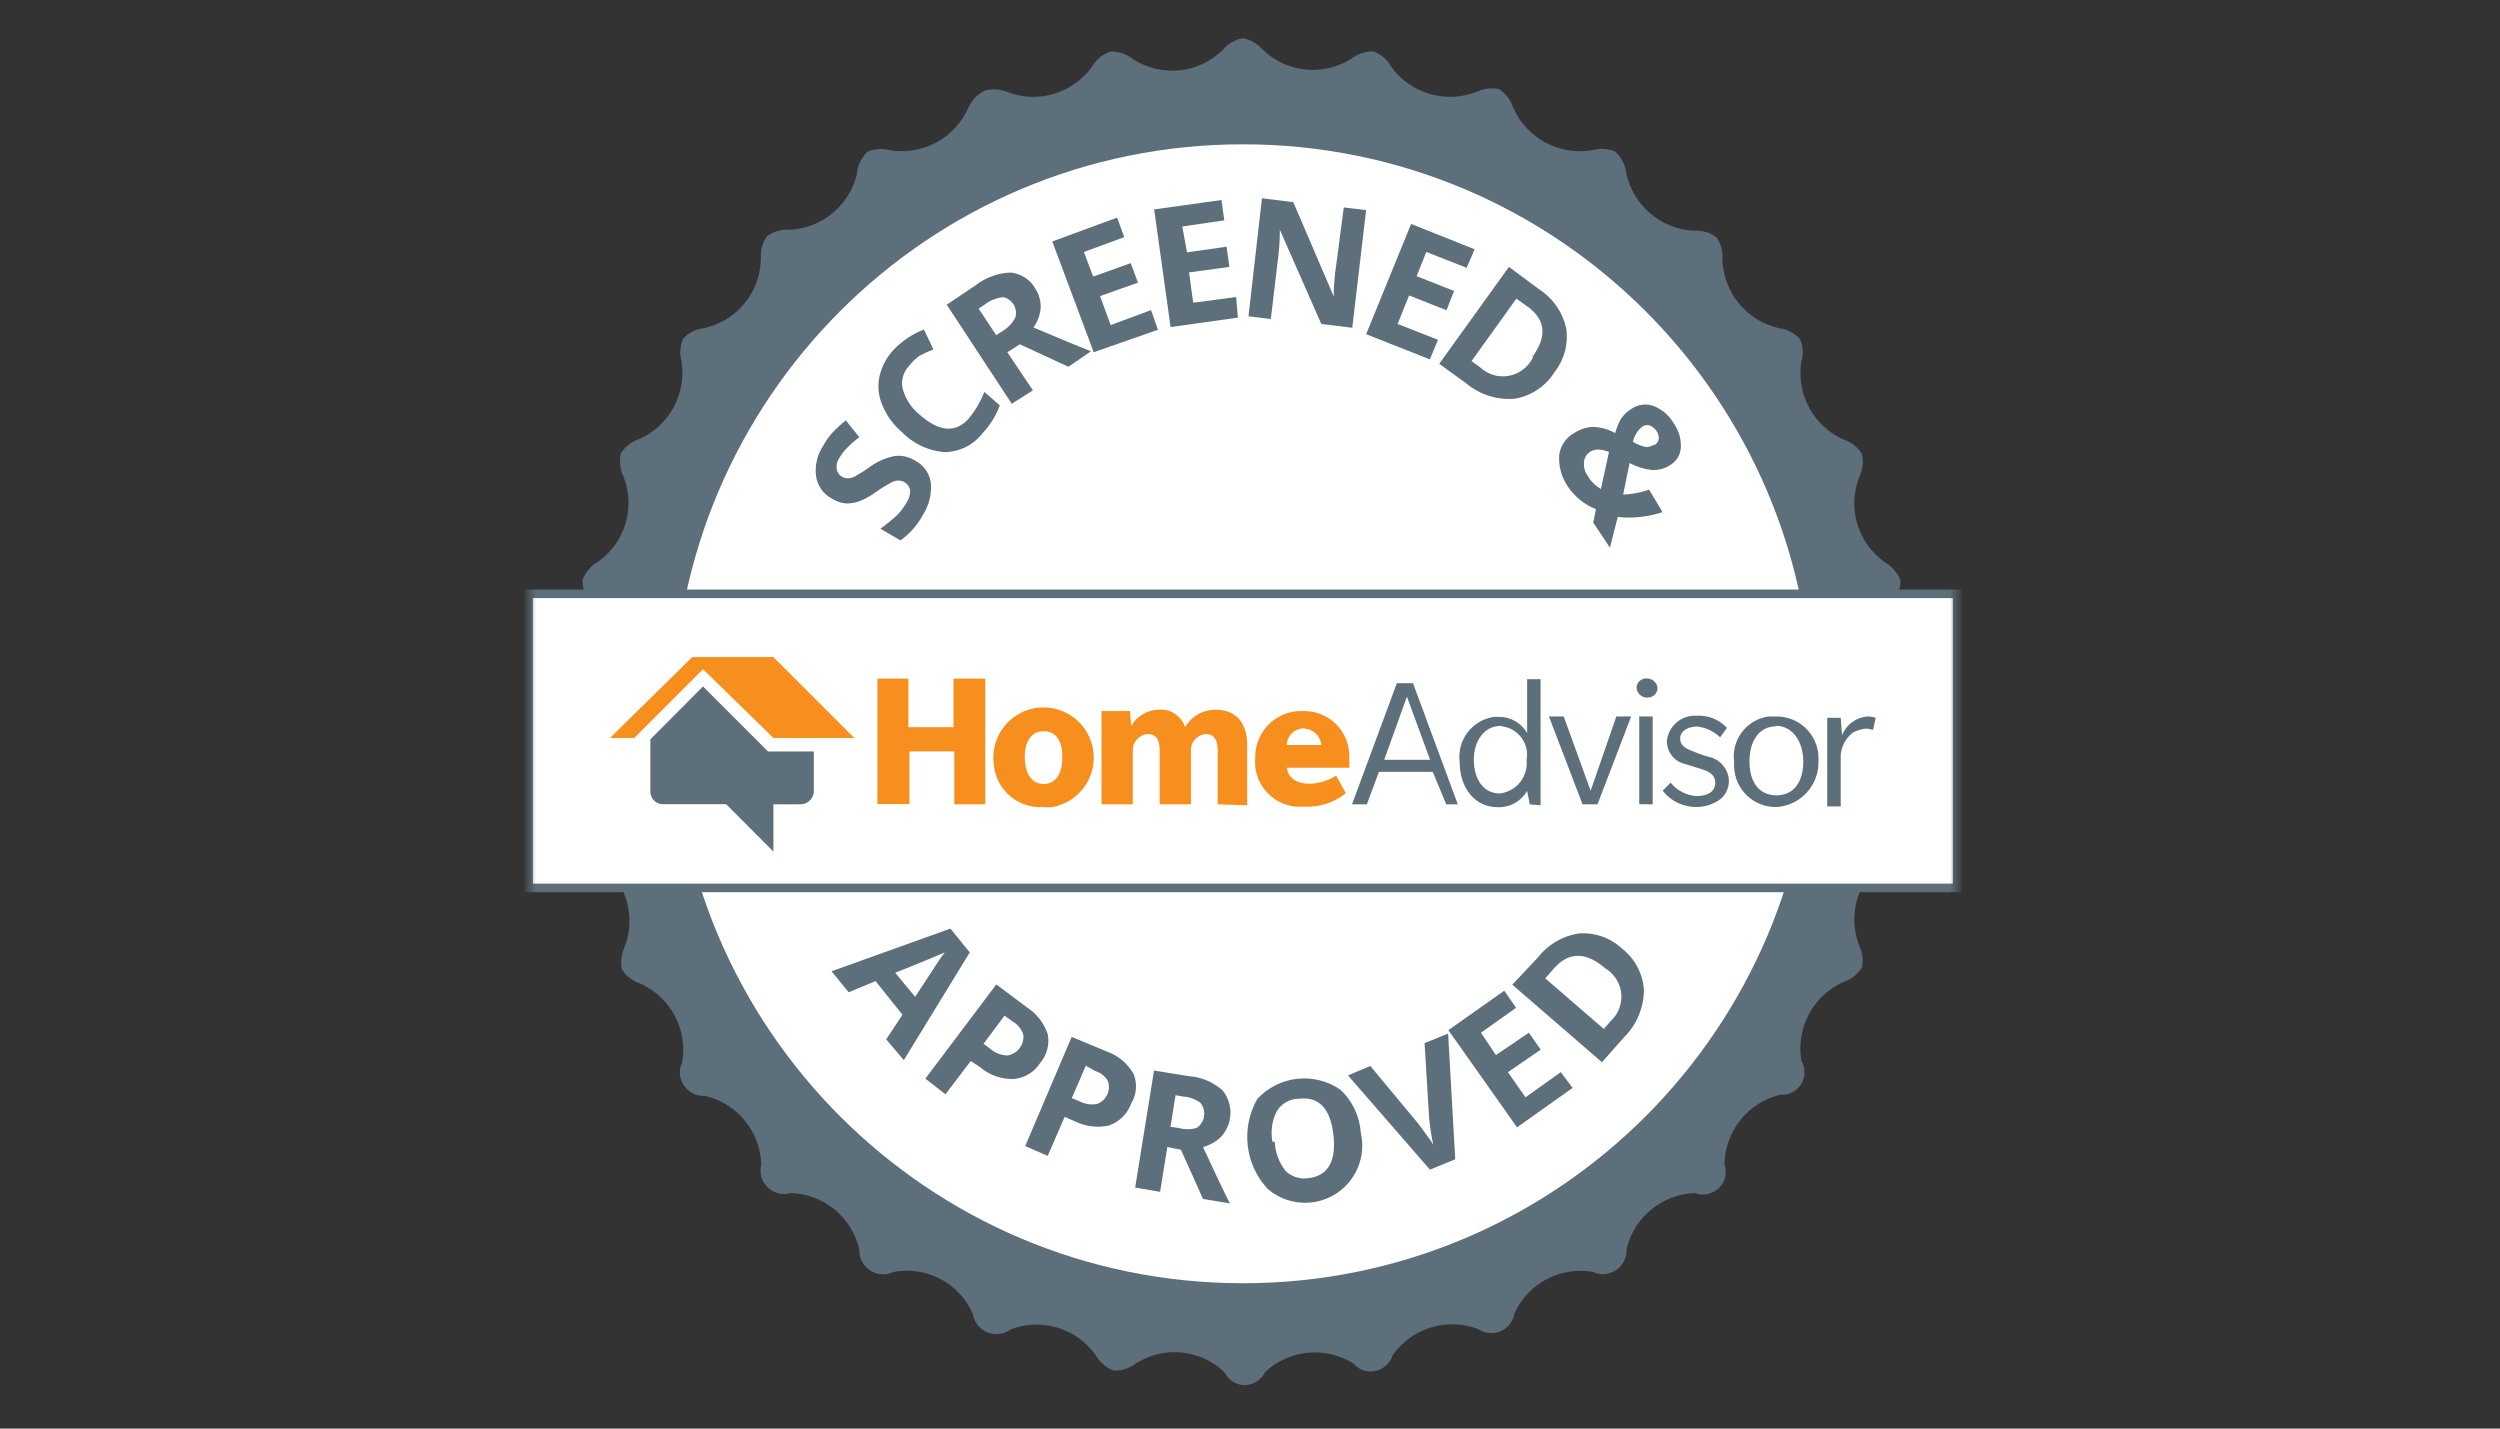
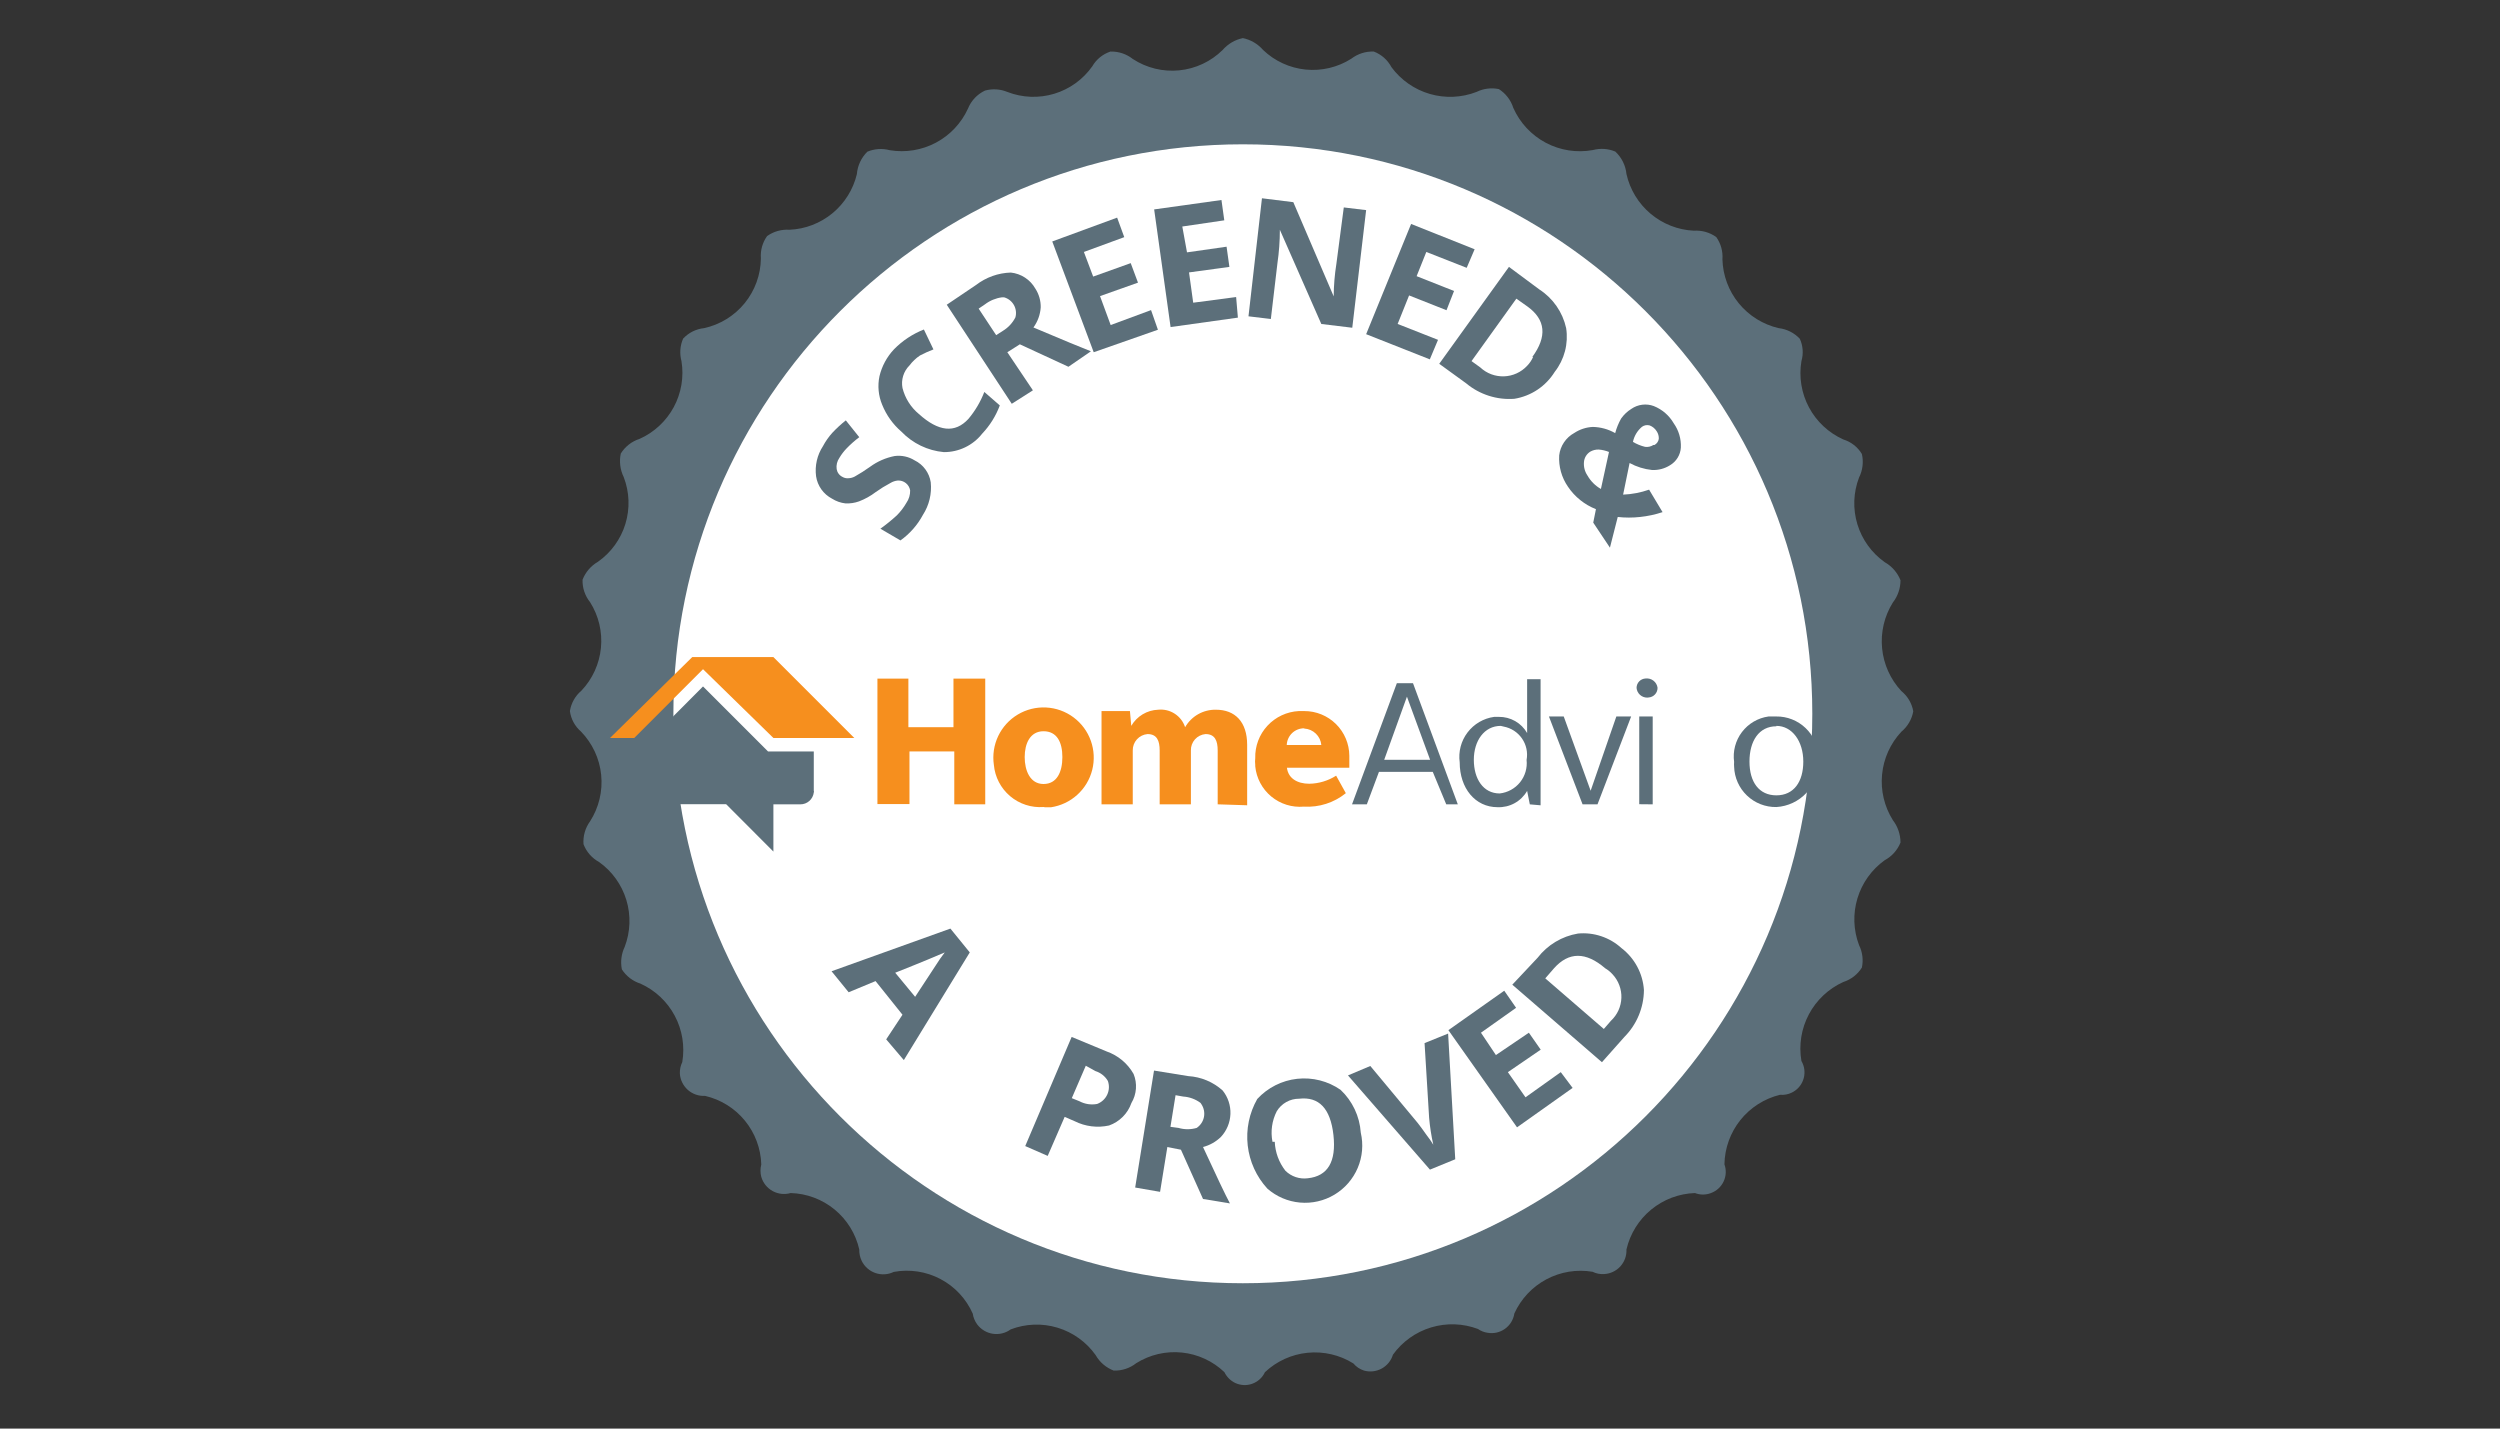
<svg xmlns="http://www.w3.org/2000/svg" width="175" height="100" viewBox="0 0 175 100" fill="none">
  <rect x="0" y="0" width="175" height="100" fill="#333333" stroke="none" />
  <mask id="mask0_5_359" style="mask-type:luminance" maskUnits="userSpaceOnUse" x="37" y="0" width="100" height="100">
    <path d="M137 0H37V100H137V0Z" fill="white" />
  </mask>
  <g mask="url(#mask0_5_359)">
    <path d="M87.001 2.667C87.55 2.781 88.046 3.072 88.414 3.496C89.227 4.275 90.278 4.759 91.398 4.87C92.519 4.981 93.644 4.713 94.594 4.108C95.045 3.763 95.601 3.587 96.168 3.609C96.698 3.811 97.137 4.2 97.402 4.702C98.067 5.604 99.01 6.263 100.086 6.576C101.162 6.889 102.311 6.84 103.356 6.435C103.841 6.197 104.392 6.127 104.921 6.237C105.4 6.542 105.757 7.005 105.929 7.547C106.391 8.593 107.191 9.454 108.201 9.991C109.21 10.527 110.371 10.709 111.497 10.505C112.018 10.365 112.571 10.401 113.07 10.609C113.514 11.02 113.793 11.58 113.852 12.182C114.096 13.268 114.689 14.243 115.539 14.959C116.39 15.676 117.452 16.094 118.563 16.149C119.123 16.11 119.679 16.266 120.136 16.592C120.46 17.046 120.613 17.6 120.57 18.156C120.601 19.281 121.005 20.364 121.717 21.235C122.43 22.106 123.411 22.716 124.508 22.97C125.073 23.035 125.598 23.299 125.987 23.714C126.212 24.205 126.252 24.761 126.1 25.278C125.913 26.388 126.1 27.527 126.63 28.52C127.16 29.512 128.005 30.3 129.03 30.762C129.575 30.928 130.038 31.291 130.331 31.779C130.46 32.335 130.39 32.919 130.133 33.428C129.732 34.475 129.691 35.626 130.017 36.699C130.343 37.772 131.017 38.706 131.932 39.354C132.432 39.638 132.821 40.083 133.035 40.617C133.035 41.183 132.846 41.734 132.497 42.181C131.903 43.134 131.639 44.257 131.746 45.376C131.853 46.495 132.326 47.547 133.091 48.371C133.533 48.727 133.831 49.233 133.929 49.793C133.828 50.355 133.531 50.862 133.091 51.225C132.325 52.046 131.852 53.097 131.745 54.215C131.637 55.332 131.902 56.454 132.497 57.406C132.845 57.857 133.034 58.41 133.035 58.979C132.823 59.507 132.433 59.944 131.932 60.213C131.019 60.867 130.347 61.805 130.022 62.88C129.697 63.955 129.735 65.108 130.133 66.158C130.375 66.645 130.445 67.2 130.331 67.732C130.031 68.211 129.569 68.569 129.03 68.74C127.999 69.207 127.151 70.004 126.621 71.005C126.091 72.005 125.907 73.154 126.1 74.27C126.31 74.629 126.369 75.057 126.265 75.459C126.161 75.861 125.902 76.207 125.544 76.418L125.422 76.484C125.168 76.609 124.884 76.661 124.602 76.635C123.506 76.902 122.529 77.525 121.825 78.406C121.121 79.288 120.729 80.378 120.711 81.506C120.851 81.897 120.83 82.327 120.653 82.703C120.477 83.079 120.159 83.37 119.769 83.513C119.409 83.654 119.008 83.654 118.648 83.513C117.525 83.552 116.447 83.96 115.581 84.673C114.714 85.387 114.106 86.367 113.852 87.461C113.862 87.677 113.829 87.893 113.756 88.097C113.682 88.301 113.569 88.489 113.423 88.649C113.277 88.809 113.101 88.939 112.904 89.031C112.708 89.123 112.495 89.175 112.279 89.185C112.003 89.203 111.726 89.147 111.478 89.024C110.371 88.839 109.234 89.025 108.244 89.554C107.254 90.082 106.467 90.923 106.004 91.945C105.972 92.159 105.897 92.364 105.785 92.548C105.672 92.733 105.523 92.893 105.347 93.018C105.172 93.144 104.973 93.233 104.761 93.28C104.551 93.327 104.332 93.331 104.12 93.292C103.883 93.257 103.656 93.167 103.46 93.029C102.408 92.633 101.254 92.594 100.178 92.919C99.102 93.245 98.162 93.915 97.506 94.828C97.381 95.242 97.099 95.59 96.72 95.798C96.341 96.006 95.896 96.057 95.48 95.94C95.19 95.847 94.932 95.674 94.736 95.441C93.781 94.845 92.656 94.582 91.537 94.693C90.417 94.803 89.365 95.282 88.546 96.053C88.459 96.239 88.336 96.407 88.184 96.545C88.032 96.684 87.855 96.791 87.661 96.861C87.468 96.931 87.262 96.963 87.057 96.953C86.851 96.944 86.65 96.894 86.464 96.807C86.135 96.647 85.869 96.382 85.71 96.053C84.898 95.276 83.85 94.792 82.733 94.678C81.615 94.563 80.491 94.825 79.539 95.421C79.09 95.777 78.528 95.961 77.956 95.94C77.422 95.736 76.976 95.353 76.694 94.856C76.043 93.939 75.105 93.265 74.029 92.939C72.953 92.613 71.799 92.655 70.749 93.057C70.39 93.319 69.943 93.43 69.504 93.365C69.065 93.299 68.669 93.063 68.403 92.708C68.24 92.485 68.133 92.227 68.092 91.955C67.633 90.916 66.838 90.063 65.834 89.533C64.831 89.003 63.677 88.827 62.561 89.034C62.363 89.13 62.148 89.187 61.928 89.2C61.709 89.213 61.488 89.183 61.28 89.112C61.072 89.04 60.88 88.928 60.715 88.782C60.55 88.636 60.415 88.459 60.319 88.261C60.198 88.012 60.14 87.737 60.149 87.461C59.899 86.363 59.291 85.379 58.422 84.665C57.552 83.951 56.469 83.545 55.344 83.513C54.922 83.635 54.468 83.585 54.083 83.373C53.698 83.161 53.413 82.805 53.29 82.382C53.215 82.098 53.215 81.799 53.29 81.515C53.257 80.392 52.852 79.311 52.14 78.442C51.428 77.573 50.447 76.964 49.352 76.711C48.911 76.736 48.478 76.586 48.148 76.293C47.818 75.999 47.617 75.587 47.59 75.147C47.58 74.869 47.638 74.595 47.76 74.345C47.947 73.235 47.761 72.093 47.231 71.1C46.701 70.106 45.857 69.316 44.83 68.853C44.293 68.682 43.833 68.329 43.53 67.854C43.425 67.322 43.494 66.771 43.728 66.281C44.13 65.231 44.171 64.077 43.845 63C43.519 61.924 42.845 60.987 41.928 60.336C41.43 60.064 41.046 59.623 40.845 59.092C40.805 58.521 40.968 57.953 41.306 57.491C41.925 56.525 42.198 55.378 42.082 54.237C41.966 53.096 41.466 52.028 40.666 51.206C40.241 50.84 39.966 50.331 39.893 49.774C39.982 49.215 40.27 48.707 40.703 48.342C41.477 47.524 41.956 46.471 42.066 45.351C42.175 44.23 41.908 43.105 41.306 42.152C40.947 41.708 40.76 41.15 40.779 40.579C40.984 40.052 41.363 39.61 41.853 39.326C42.772 38.682 43.45 37.748 43.778 36.674C44.105 35.6 44.065 34.448 43.662 33.4C43.411 32.889 43.338 32.308 43.454 31.751C43.755 31.264 44.219 30.899 44.764 30.724C45.787 30.268 46.629 29.487 47.161 28.502C47.693 27.517 47.884 26.383 47.703 25.278C47.562 24.756 47.601 24.201 47.817 23.705C48.201 23.29 48.723 23.028 49.286 22.97C50.403 22.725 51.404 22.11 52.126 21.224C52.848 20.337 53.248 19.233 53.262 18.09C53.218 17.534 53.372 16.98 53.696 16.526C54.153 16.2 54.709 16.044 55.269 16.083C56.37 16.034 57.425 15.627 58.275 14.925C59.125 14.223 59.723 13.264 59.98 12.192C60.028 11.596 60.289 11.038 60.715 10.618C61.213 10.411 61.767 10.374 62.288 10.515C63.395 10.698 64.531 10.511 65.521 9.983C66.51 9.455 67.298 8.616 67.762 7.594C67.986 7.042 68.41 6.595 68.949 6.341C69.466 6.198 70.017 6.231 70.513 6.435C71.562 6.843 72.716 6.889 73.794 6.564C74.871 6.24 75.809 5.564 76.458 4.645C76.741 4.156 77.193 3.787 77.73 3.609C78.296 3.593 78.85 3.776 79.294 4.127C80.257 4.758 81.407 5.039 82.552 4.924C83.698 4.809 84.769 4.305 85.587 3.496C85.955 3.072 86.452 2.781 87.001 2.667Z" fill="#5C6F7A" />
    <path d="M86.999 89.827C109.015 89.827 126.861 71.979 126.861 49.964C126.861 27.949 109.015 10.102 86.999 10.102C64.984 10.102 47.137 27.949 47.137 49.964C47.137 71.979 64.984 89.827 86.999 89.827Z" fill="white" />
    <path d="M64.021 32.224C64.32 32.369 64.579 32.585 64.775 32.853C64.972 33.12 65.102 33.431 65.152 33.76C65.234 34.56 65.041 35.364 64.605 36.04C64.226 36.75 63.687 37.362 63.032 37.83L61.628 37.01C62.033 36.72 62.42 36.405 62.787 36.068C63.043 35.809 63.265 35.517 63.447 35.201C63.626 34.945 63.718 34.638 63.71 34.325C63.676 34.124 63.568 33.942 63.408 33.815C63.248 33.688 63.047 33.625 62.843 33.637C62.663 33.655 62.489 33.713 62.335 33.807C61.975 33.997 61.629 34.211 61.298 34.447C60.942 34.719 60.548 34.937 60.13 35.097C59.828 35.205 59.508 35.253 59.188 35.239C58.853 35.202 58.531 35.089 58.246 34.909C57.948 34.754 57.691 34.531 57.496 34.258C57.301 33.984 57.173 33.668 57.125 33.336C57.03 32.6 57.2 31.856 57.605 31.235C57.786 30.895 58.007 30.578 58.265 30.293C58.558 29.982 58.873 29.692 59.207 29.426L60.149 30.603C59.837 30.838 59.544 31.096 59.273 31.376C59.074 31.581 58.9 31.808 58.755 32.054C58.596 32.282 58.528 32.561 58.566 32.836C58.585 32.953 58.631 33.064 58.702 33.159C58.772 33.254 58.865 33.331 58.971 33.383C59.093 33.456 59.235 33.489 59.376 33.477C59.538 33.474 59.696 33.432 59.838 33.355C60.205 33.148 60.561 32.922 60.903 32.676C61.415 32.301 62.003 32.043 62.627 31.922C63.112 31.859 63.605 31.965 64.021 32.224Z" fill="#5C6F7A" />
    <path d="M63.664 25.581C63.459 25.784 63.307 26.035 63.222 26.311C63.136 26.587 63.12 26.88 63.175 27.163C63.355 27.877 63.757 28.513 64.324 28.982C65.69 30.216 66.849 30.348 67.791 29.321C68.263 28.758 68.638 28.122 68.903 27.437L69.986 28.379C69.712 29.115 69.292 29.788 68.752 30.357C68.432 30.763 68.024 31.09 67.559 31.313C67.093 31.537 66.583 31.652 66.067 31.648C64.937 31.544 63.884 31.035 63.099 30.216C62.506 29.705 62.044 29.059 61.752 28.332C61.488 27.701 61.422 27.004 61.563 26.334C61.732 25.628 62.083 24.978 62.581 24.45C63.173 23.846 63.886 23.375 64.672 23.065L65.341 24.459C65.019 24.582 64.704 24.723 64.399 24.884C64.117 25.073 63.868 25.309 63.664 25.581Z" fill="#5C6F7A" />
    <path d="M70.513 24.657L72.303 27.323L70.824 28.265L66.273 21.331L68.327 19.946C69.026 19.409 69.877 19.105 70.758 19.079C71.112 19.117 71.453 19.238 71.751 19.433C72.049 19.628 72.297 19.891 72.473 20.201C72.728 20.593 72.859 21.052 72.85 21.52C72.815 22.026 72.639 22.512 72.341 22.923C74.395 23.79 75.751 24.355 76.364 24.591L74.79 25.674L71.389 24.101L70.513 24.657ZM69.731 23.46L70.202 23.159C70.576 22.933 70.88 22.606 71.078 22.217C71.159 21.926 71.122 21.614 70.973 21.351C70.825 21.088 70.578 20.894 70.287 20.813H70.136C69.705 20.87 69.295 21.039 68.949 21.303L68.506 21.604L69.731 23.46Z" fill="#5C6F7A" />
    <path d="M81.054 23.082L76.56 24.656L73.658 16.902L78.199 15.234L78.698 16.6L75.872 17.637L76.522 19.361L79.15 18.419L79.659 19.785L77.002 20.727L77.747 22.753L80.573 21.707L81.054 23.082Z" fill="#5C6F7A" />
    <path d="M86.652 22.234L81.941 22.894L80.791 14.659L85.502 14L85.7 15.423L82.761 15.856L83.09 17.665L85.86 17.269L86.058 18.683L83.232 19.069L83.524 21.189L86.529 20.793L86.652 22.234Z" fill="#5C6F7A" />
    <path d="M94.659 22.942L92.492 22.679L89.59 16.084C89.59 16.869 89.533 17.653 89.42 18.429L88.959 22.33L87.394 22.142L88.337 13.879L90.532 14.152L93.358 20.747C93.365 19.984 93.427 19.221 93.547 18.467L94.065 14.52L95.629 14.708L94.659 22.942Z" fill="#5C6F7A" />
    <path d="M100.087 25.155L95.63 23.393L98.777 15.677L103.224 17.448L102.668 18.748L99.842 17.637L99.163 19.332L101.783 20.369L101.255 21.716L98.636 20.68L97.835 22.677L100.661 23.789L100.087 25.155Z" fill="#5C6F7A" />
    <path d="M108.83 26.031C108.521 26.529 108.109 26.956 107.621 27.281C107.134 27.606 106.582 27.822 106.003 27.916C104.781 28.007 103.571 27.618 102.63 26.832L100.746 25.466L105.627 18.682L107.746 20.256C108.708 20.876 109.385 21.851 109.631 22.969C109.714 23.507 109.686 24.057 109.548 24.583C109.41 25.11 109.166 25.603 108.83 26.031ZM107.257 24.995C108.311 23.556 108.199 22.376 106.917 21.452L106.145 20.906L103.007 25.277L103.62 25.72C103.842 25.928 104.103 26.091 104.389 26.198C104.674 26.305 104.978 26.354 105.283 26.344C105.587 26.333 105.887 26.263 106.164 26.136C106.441 26.01 106.691 25.83 106.899 25.607C107.077 25.425 107.221 25.211 107.322 24.976L107.257 24.995Z" fill="#5C6F7A" />
    <path d="M112.695 38.336L111.527 36.584L111.716 35.642C110.918 35.328 110.234 34.779 109.756 34.068C109.312 33.425 109.096 32.653 109.144 31.873C109.182 31.547 109.297 31.235 109.481 30.963C109.664 30.691 109.91 30.466 110.198 30.309C110.586 30.053 111.035 29.906 111.499 29.885C112.048 29.896 112.586 30.045 113.063 30.319C113.158 29.963 113.296 29.621 113.477 29.301C113.668 29.029 113.911 28.798 114.193 28.623C114.42 28.465 114.682 28.364 114.956 28.33C115.23 28.295 115.508 28.328 115.767 28.425C116.353 28.66 116.844 29.084 117.161 29.631C117.512 30.125 117.687 30.721 117.66 31.327C117.645 31.581 117.567 31.827 117.434 32.044C117.301 32.26 117.116 32.441 116.897 32.57C116.523 32.805 116.086 32.92 115.644 32.9C115.092 32.842 114.558 32.676 114.071 32.41L113.618 34.624C114.238 34.598 114.852 34.481 115.437 34.276L116.379 35.849C115.868 36.019 115.341 36.132 114.806 36.188C114.286 36.245 113.762 36.245 113.242 36.188L112.695 38.336ZM111.329 31.609C111.201 31.687 111.092 31.794 111.014 31.922C110.935 32.05 110.888 32.194 110.877 32.344C110.848 32.677 110.934 33.01 111.122 33.286C111.346 33.679 111.671 34.005 112.064 34.228L112.629 31.637C112.398 31.544 112.153 31.487 111.904 31.468C111.703 31.463 111.505 31.512 111.329 31.609ZM115.814 31.148C115.894 31.105 115.962 31.045 116.014 30.971C116.066 30.898 116.101 30.813 116.115 30.724C116.126 30.537 116.076 30.352 115.974 30.196C115.86 30.008 115.688 29.863 115.484 29.782C115.392 29.755 115.294 29.749 115.2 29.765C115.105 29.782 115.016 29.82 114.938 29.876C114.615 30.147 114.393 30.518 114.306 30.931C114.57 31.089 114.856 31.207 115.154 31.279C115.358 31.308 115.566 31.261 115.738 31.148H115.814Z" fill="#5C6F7A" />
    <path d="M62.034 72.755L63.174 71.031L61.289 68.676L59.405 69.458L58.209 67.988L66.528 65.001L67.884 66.669L63.268 74.206L62.034 72.755ZM64.059 69.778L65.802 67.121L66.132 66.669C65.68 66.867 64.568 67.338 62.665 68.091L64.059 69.778Z" fill="#5C6F7A" />
-     <path d="M72.831 74.384C72.628 74.709 72.352 74.981 72.025 75.181C71.698 75.381 71.329 75.501 70.947 75.533C70.081 75.552 69.239 75.25 68.582 74.685L67.951 74.271L66.18 76.598L64.776 75.505L69.741 68.91L71.87 70.503C72.56 70.945 73.078 71.61 73.34 72.387C73.409 72.737 73.4 73.097 73.312 73.443C73.224 73.789 73.059 74.11 72.831 74.384ZM68.846 73.065L69.317 73.413C69.646 73.698 70.061 73.864 70.495 73.885C70.835 73.84 71.144 73.664 71.357 73.395C71.57 73.126 71.669 72.785 71.635 72.443C71.527 72.077 71.289 71.762 70.966 71.557L70.316 71.096L68.846 73.065Z" fill="#5C6F7A" />
    <path d="M79.199 77.211C79.073 77.573 78.867 77.903 78.596 78.175C78.326 78.447 77.997 78.656 77.635 78.784C76.821 78.964 75.969 78.857 75.223 78.483L74.526 78.181L73.339 80.913L71.766 80.225L75.016 72.585L77.466 73.602C78.264 73.881 78.933 74.44 79.35 75.175C79.485 75.503 79.541 75.857 79.515 76.211C79.489 76.564 79.381 76.907 79.199 77.211ZM75.025 76.871L75.562 77.088C75.941 77.289 76.376 77.356 76.797 77.277C77.11 77.162 77.364 76.928 77.505 76.626C77.647 76.325 77.663 75.979 77.55 75.665C77.357 75.337 77.048 75.091 76.684 74.978L76.005 74.601L75.025 76.871Z" fill="#5C6F7A" />
    <path d="M81.714 80.291L81.205 83.429L79.462 83.127L80.781 74.94L83.174 75.327C84.069 75.38 84.919 75.735 85.586 76.335C85.96 76.801 86.153 77.386 86.13 77.983C86.108 78.579 85.871 79.148 85.464 79.585C85.114 79.925 84.683 80.168 84.211 80.291C85.153 82.327 85.775 83.645 86.095 84.239L84.211 83.928L82.666 80.48L81.714 80.291ZM81.931 78.878L82.496 78.954C82.911 79.076 83.353 79.076 83.768 78.954C84.031 78.777 84.214 78.504 84.276 78.193C84.338 77.882 84.274 77.559 84.098 77.295C84.078 77.257 84.053 77.222 84.022 77.192C83.673 76.937 83.258 76.787 82.826 76.759L82.289 76.664L81.931 78.878Z" fill="#5C6F7A" />
    <path d="M95.254 79.284C95.446 80.109 95.371 80.975 95.04 81.755C94.709 82.535 94.139 83.19 93.412 83.626C92.685 84.062 91.839 84.255 90.995 84.179C90.151 84.104 89.353 83.762 88.715 83.203C87.948 82.367 87.467 81.309 87.34 80.181C87.213 79.053 87.447 77.915 88.008 76.929C88.739 76.136 89.732 75.634 90.804 75.516C91.876 75.399 92.955 75.673 93.84 76.288C94.672 77.073 95.177 78.143 95.254 79.284ZM89.233 79.925C89.264 80.661 89.524 81.369 89.978 81.951C90.182 82.153 90.43 82.305 90.703 82.397C90.976 82.488 91.266 82.516 91.551 82.478C92.945 82.327 93.548 81.319 93.341 79.453C93.134 77.588 92.323 76.75 90.939 76.91C90.624 76.908 90.315 76.988 90.041 77.142C89.767 77.295 89.537 77.517 89.374 77.786C89.037 78.445 88.931 79.198 89.073 79.925H89.233Z" fill="#5C6F7A" />
    <path d="M99.719 73.018L101.368 72.349L101.867 81.149L100.096 81.874L94.358 75.279L95.922 74.619L99.238 78.605C99.427 78.841 99.625 79.123 99.86 79.453C100.031 79.669 100.188 79.895 100.331 80.131C100.192 79.51 100.094 78.881 100.039 78.247L99.719 73.018Z" fill="#5C6F7A" />
    <path d="M110.083 76.153L106.192 78.913L101.387 72.111L105.297 69.35L106.126 70.546L103.667 72.29L104.713 73.854L107.021 72.29L107.85 73.477L105.551 75.05L106.785 76.812L109.254 75.05L110.083 76.153Z" fill="#5C6F7A" />
    <path d="M113.502 66.366C113.958 66.715 114.335 67.158 114.606 67.665C114.878 68.172 115.038 68.731 115.075 69.305C115.065 70.535 114.575 71.711 113.709 72.584L112.136 74.355L105.861 68.928L107.632 67.044C108.327 66.143 109.336 65.537 110.459 65.348C111.009 65.296 111.564 65.36 112.088 65.536C112.612 65.711 113.094 65.994 113.502 66.366ZM112.362 67.779C111.012 66.617 109.818 66.617 108.782 67.779L108.169 68.485L112.268 72.028L112.767 71.453C112.988 71.247 113.166 71 113.292 70.725C113.417 70.45 113.486 70.153 113.497 69.851C113.508 69.549 113.458 69.249 113.352 68.966C113.247 68.683 113.086 68.423 112.88 68.203C112.73 68.036 112.555 67.893 112.362 67.779Z" fill="#5C6F7A" />
-     <path d="M137 41.568H37V62.154H137V41.568Z" fill="white" stroke="#5C6F7A" stroke-width="0.6" stroke-miterlimit="10" />
    <path d="M66.8 56.302V52.6H63.663V56.284H61.42V47.503H63.587V50.904H66.743V47.503H68.967V56.302H66.8Z" fill="#F68F1E" />
    <path d="M73.047 56.491C72.197 56.554 71.356 56.28 70.705 55.728C70.055 55.176 69.647 54.391 69.571 53.542C69.47 52.855 69.576 52.153 69.874 51.525C70.172 50.898 70.649 50.373 71.246 50.017C71.842 49.661 72.531 49.489 73.224 49.524C73.918 49.559 74.586 49.798 75.144 50.213C75.701 50.627 76.124 51.197 76.357 51.851C76.591 52.506 76.626 53.214 76.457 53.888C76.288 54.562 75.923 55.171 75.408 55.637C74.894 56.104 74.252 56.407 73.565 56.51H73.16L73.047 56.491ZM73.047 51.187C72.105 51.187 71.728 52.053 71.728 52.995C71.728 53.938 72.105 54.88 73.047 54.88C73.989 54.88 74.366 54.032 74.366 52.995C74.366 51.959 73.989 51.187 73.047 51.187Z" fill="#F68F1E" />
    <path d="M85.238 56.303V52.535C85.238 51.856 85.049 51.385 84.39 51.385C84.104 51.409 83.838 51.542 83.647 51.755C83.456 51.969 83.355 52.248 83.363 52.535V56.303H81.177V52.535C81.177 51.856 80.989 51.385 80.329 51.385C80.043 51.409 79.776 51.541 79.583 51.755C79.391 51.968 79.287 52.247 79.293 52.535V56.303H77.107V49.774H79.095L79.189 50.811C79.382 50.478 79.656 50.2 79.985 50.002C80.315 49.804 80.689 49.694 81.073 49.68C81.48 49.638 81.889 49.737 82.232 49.96C82.575 50.183 82.831 50.516 82.958 50.905C83.174 50.526 83.489 50.212 83.868 49.996C84.248 49.781 84.679 49.672 85.115 49.68C86.453 49.68 87.301 50.528 87.301 52.139V56.369L85.238 56.303Z" fill="#F68F1E" />
    <path d="M90.072 53.543C90.072 54.486 90.826 54.862 91.645 54.862C92.313 54.852 92.966 54.656 93.529 54.297L94.208 55.522C93.38 56.192 92.332 56.529 91.268 56.464C90.443 56.537 89.622 56.281 88.985 55.752C88.348 55.222 87.946 54.462 87.867 53.638V53.543C87.848 53.387 87.848 53.229 87.867 53.072C87.844 52.233 88.15 51.417 88.721 50.801C89.292 50.185 90.081 49.816 90.92 49.775H91.297C92.13 49.772 92.93 50.1 93.521 50.686C94.113 51.273 94.448 52.07 94.453 52.903V53.741H90.072V53.543ZM91.297 50.981C90.981 50.978 90.676 51.098 90.447 51.316C90.219 51.535 90.084 51.833 90.072 52.149H92.493C92.464 51.846 92.328 51.563 92.108 51.352C91.889 51.141 91.601 51.016 91.297 50.999V50.981Z" fill="#F68F1E" />
    <path d="M101.237 56.304L100.295 54.033H96.526L95.678 56.304H94.642L97.779 47.824H98.91L102.047 56.304H101.237ZM98.486 48.766L96.894 53.185H100.107L98.486 48.766Z" fill="#5C6F7A" />
    <path d="M107.087 56.305L106.899 55.363C106.691 55.724 106.387 56.022 106.022 56.223C105.657 56.424 105.243 56.521 104.826 56.503C103.262 56.503 102.179 55.174 102.179 53.365C102.077 52.623 102.273 51.871 102.726 51.274C103.178 50.677 103.849 50.284 104.591 50.181H104.92C105.321 50.176 105.715 50.279 106.063 50.477C106.411 50.676 106.699 50.964 106.899 51.312V47.543H107.841V56.371L107.087 56.305ZM105.052 50.812C103.903 50.812 103.168 51.849 103.168 53.186C103.168 54.524 103.827 55.542 104.977 55.542C105.537 55.48 106.051 55.199 106.405 54.759C106.757 54.319 106.922 53.757 106.861 53.196C106.909 52.937 106.905 52.671 106.85 52.413C106.795 52.155 106.689 51.911 106.539 51.694C106.39 51.477 106.199 51.292 105.978 51.148C105.757 51.005 105.509 50.907 105.25 50.859L105.052 50.812Z" fill="#5C6F7A" />
    <path d="M111.825 56.305H110.78L108.425 50.152H109.461L111.345 55.353L113.145 50.152H114.181L111.825 56.305Z" fill="#5C6F7A" />
    <path d="M115.312 48.833C115.124 48.836 114.942 48.768 114.802 48.642C114.662 48.516 114.575 48.342 114.559 48.154C114.559 47.984 114.624 47.821 114.741 47.698C114.859 47.575 115.02 47.502 115.19 47.495C115.387 47.471 115.586 47.526 115.743 47.648C115.9 47.769 116.003 47.948 116.029 48.145C116.031 48.318 115.967 48.485 115.849 48.611C115.731 48.738 115.569 48.814 115.397 48.824L115.312 48.833ZM114.747 56.295V50.152H115.689V56.304L114.747 56.295Z" fill="#5C6F7A" />
-     <path d="M120.447 55.926C119.951 56.294 119.35 56.492 118.733 56.491C118.281 56.492 117.834 56.39 117.428 56.193C117.021 55.995 116.665 55.707 116.387 55.351L116.943 54.786C117.162 55.056 117.433 55.278 117.741 55.44C118.049 55.602 118.386 55.7 118.733 55.728C119.505 55.728 120.071 55.436 120.071 54.786C120.071 54.136 119.411 53.938 119.129 53.844L117.903 53.467C117.555 53.376 117.246 53.172 117.025 52.888C116.803 52.603 116.681 52.254 116.679 51.893C116.725 51.377 116.971 50.9 117.367 50.565C117.761 50.23 118.273 50.064 118.789 50.103C119.179 50.08 119.569 50.144 119.931 50.29C120.293 50.437 120.617 50.663 120.881 50.951L120.41 51.611C119.978 51.2 119.427 50.936 118.836 50.857C118.177 50.857 117.611 51.14 117.611 51.705C117.611 52.27 118.177 52.477 118.648 52.647C119.019 52.806 119.404 52.932 119.797 53.024C120.135 53.134 120.432 53.343 120.651 53.623C120.869 53.904 120.998 54.243 121.022 54.597C121.033 54.848 120.987 55.097 120.887 55.328C120.788 55.558 120.637 55.762 120.447 55.926Z" fill="#5C6F7A" />
    <path d="M124.347 56.493C123.581 56.506 122.841 56.217 122.287 55.687C121.733 55.158 121.411 54.432 121.388 53.667C121.379 53.557 121.379 53.447 121.388 53.337C121.286 52.595 121.483 51.843 121.935 51.246C122.387 50.649 123.058 50.255 123.8 50.153H124.328C125.094 50.142 125.833 50.432 126.388 50.961C126.943 51.489 127.269 52.214 127.295 52.979V53.328C127.304 54.133 127.003 54.911 126.454 55.5C125.905 56.089 125.151 56.445 124.347 56.493ZM124.347 50.84C123.122 50.84 122.463 51.877 122.463 53.309C122.463 54.741 123.131 55.674 124.347 55.674C125.562 55.674 126.231 54.731 126.231 53.309C126.231 51.886 125.449 50.812 124.347 50.812V50.84Z" fill="#5C6F7A" />
    <path d="M131.111 51.094C130.959 51.04 130.801 51.008 130.64 51C130.309 51.028 129.989 51.124 129.697 51.283C129.455 51.472 129.254 51.709 129.108 51.98C128.962 52.251 128.874 52.55 128.85 52.856V56.446H127.907V50.246H128.85L128.944 51.471C129.091 51.089 129.349 50.76 129.685 50.525C130.021 50.29 130.419 50.16 130.828 50.152C130.989 50.16 131.148 50.192 131.299 50.246L131.111 51.094Z" fill="#5C6F7A" />
    <path d="M53.761 52.601L53.479 52.319L49.211 48.051L45.527 51.753V55.352C45.511 55.586 45.589 55.816 45.742 55.993C45.896 56.169 46.113 56.278 46.347 56.295H50.831L54.138 59.611V56.304H56.023C56.254 56.306 56.478 56.222 56.652 56.069C56.825 55.916 56.937 55.705 56.965 55.475C56.974 55.456 56.979 55.435 56.979 55.414C56.979 55.392 56.974 55.371 56.965 55.352V52.601H53.761Z" fill="#5C6F7A" />
    <path d="M54.138 45.996H48.457L42.701 51.658H44.397L49.211 46.844L54.138 51.658H59.801L54.138 45.996Z" fill="#F68F1E" />
  </g>
</svg>